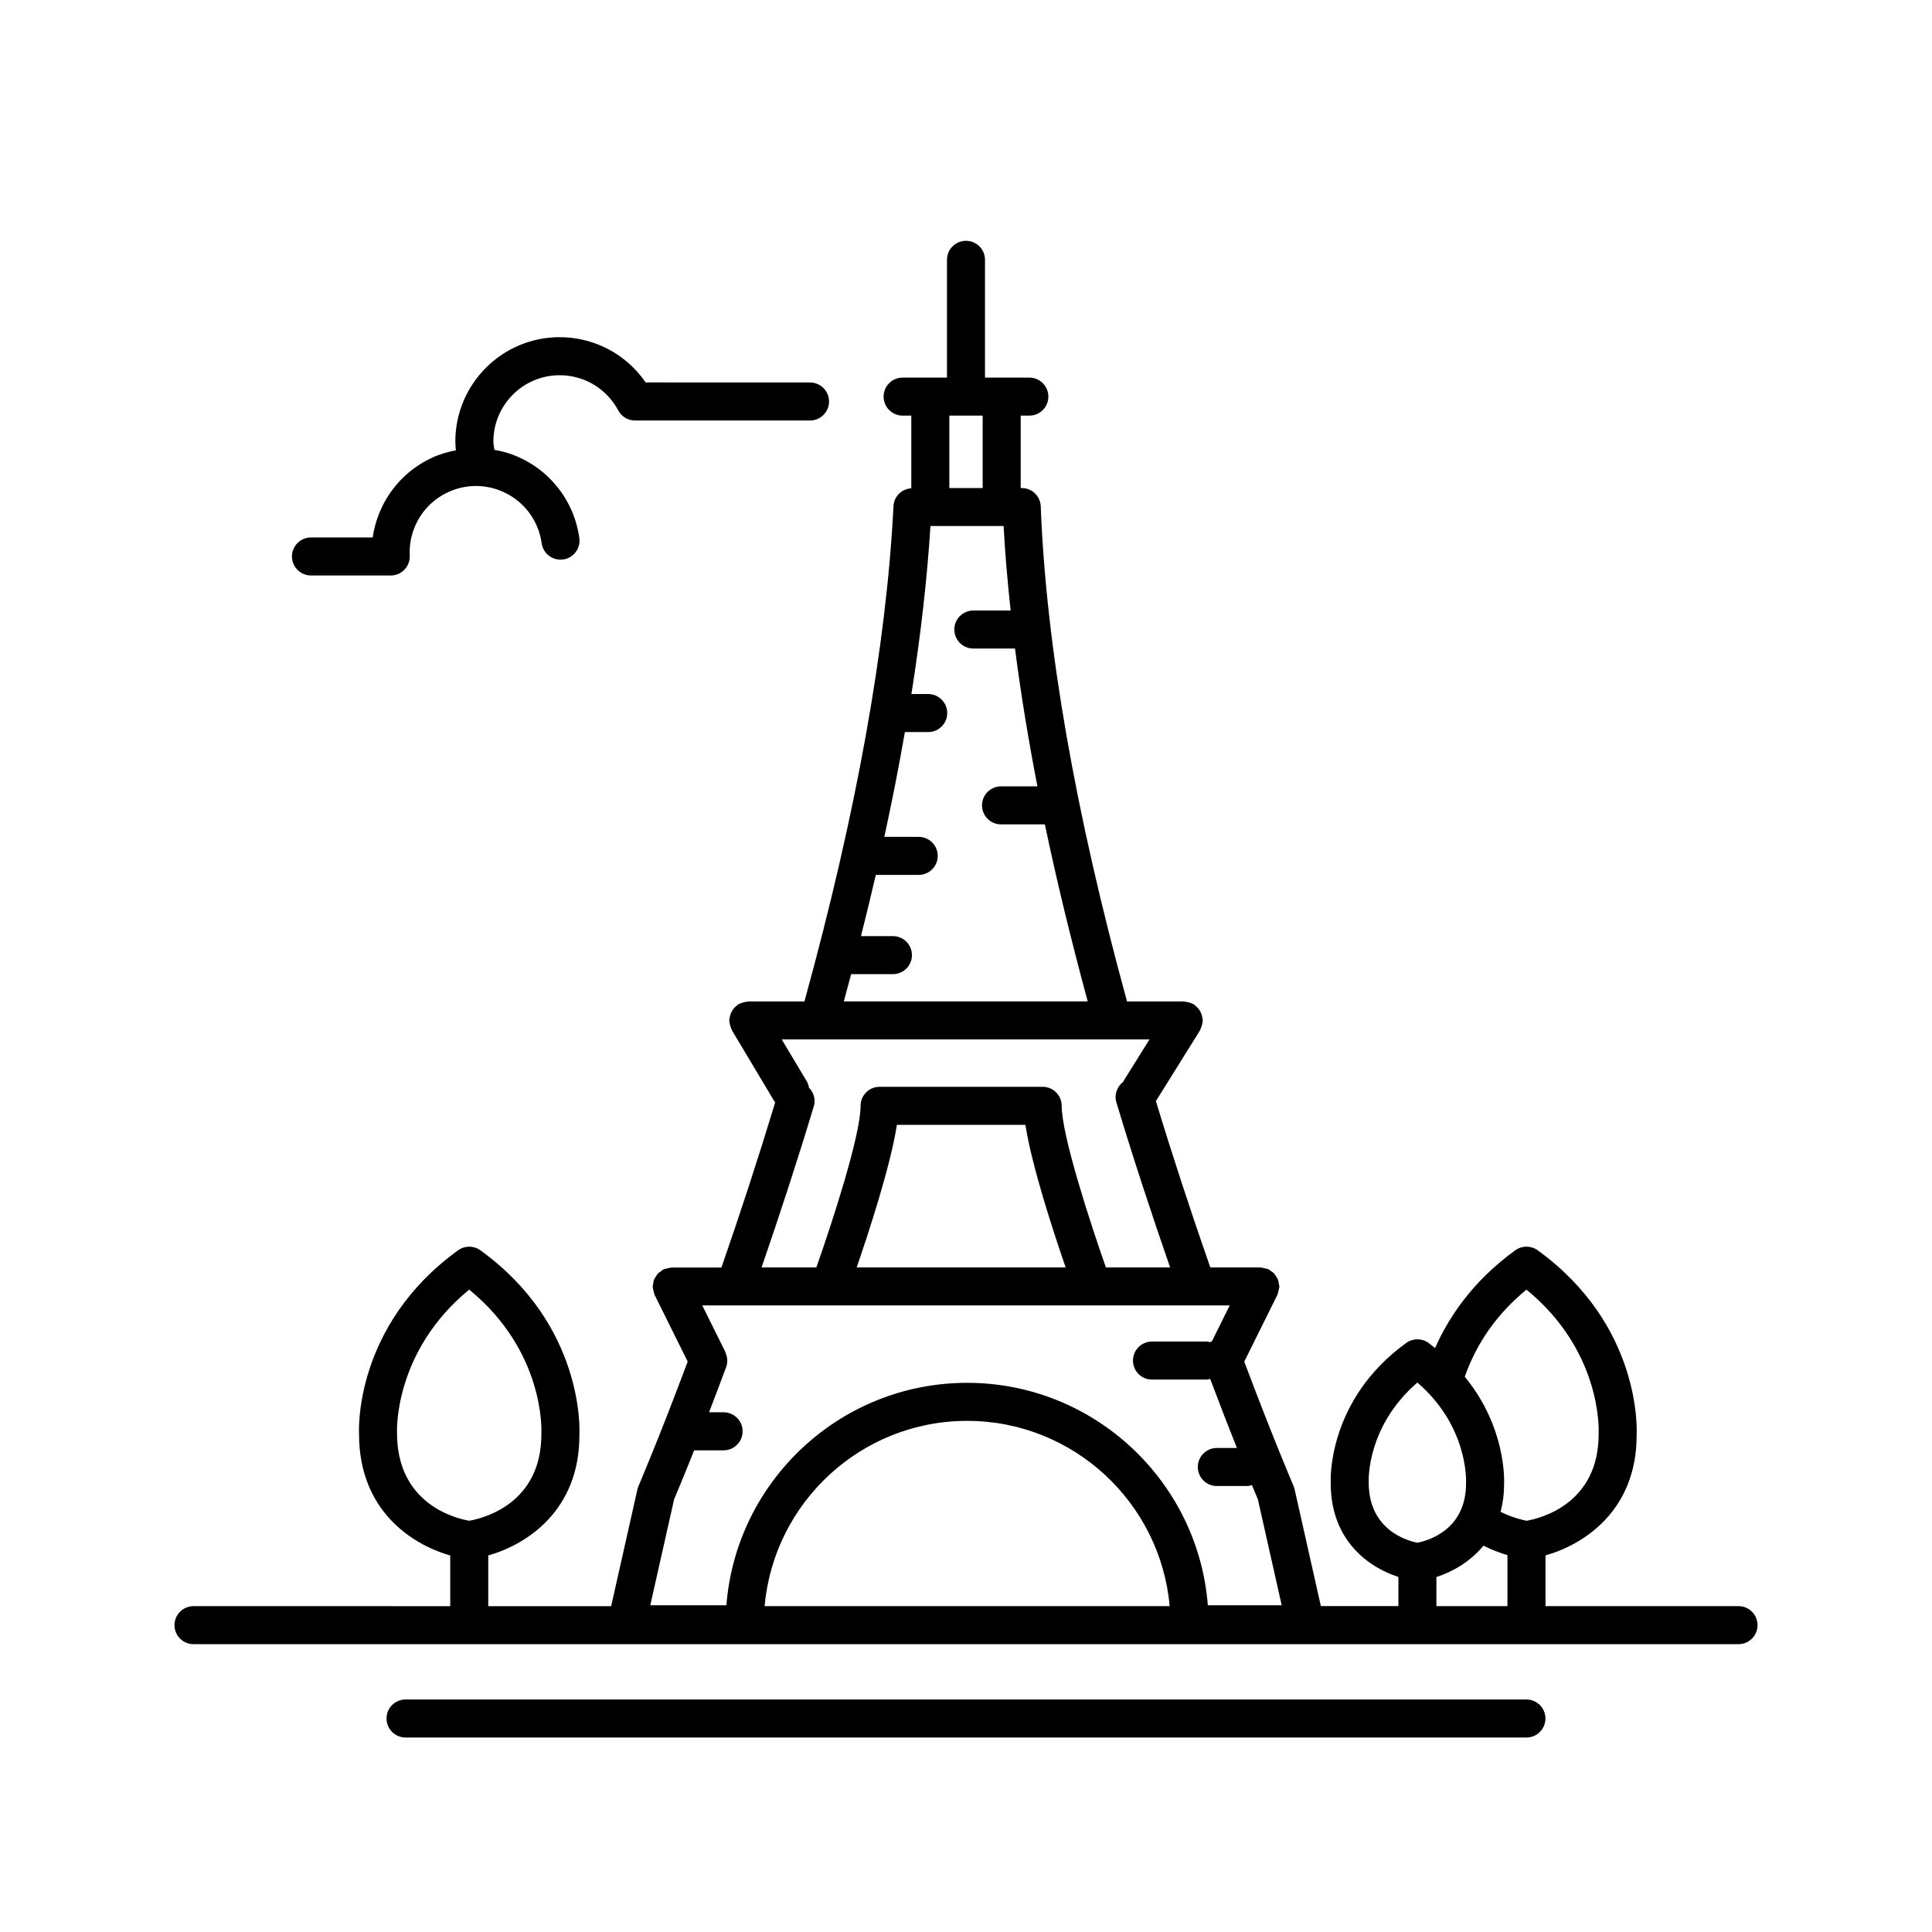
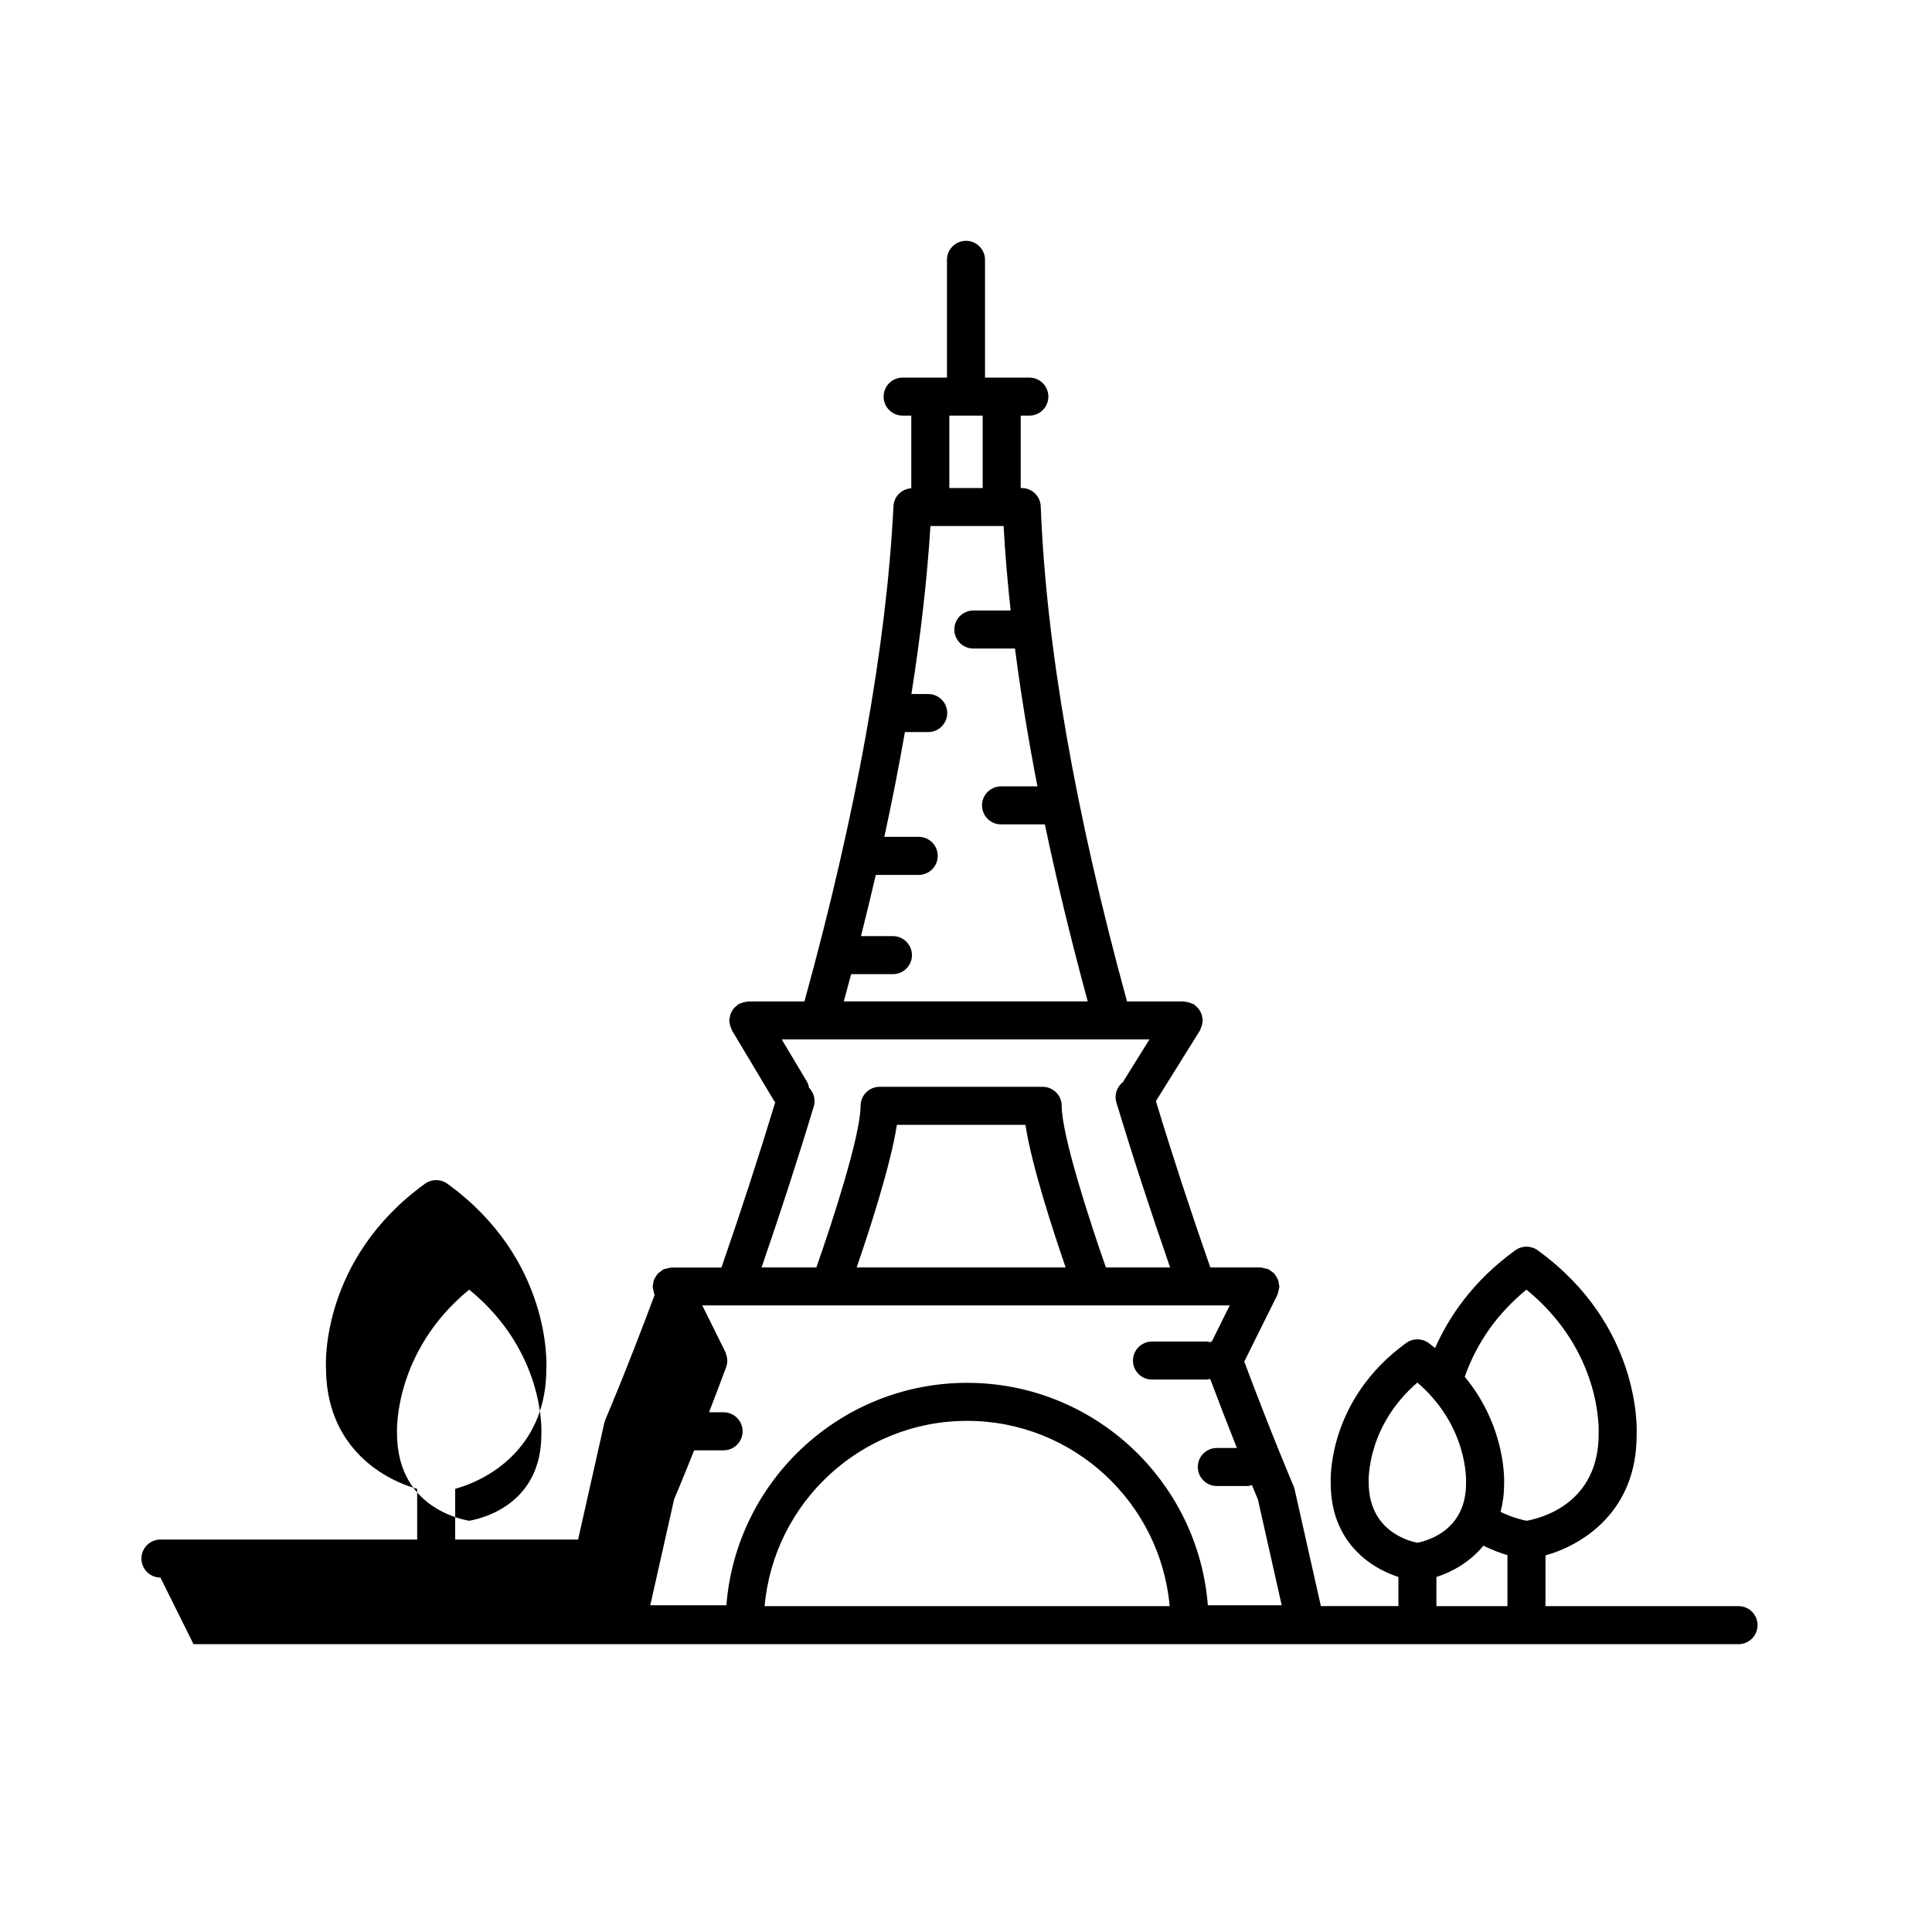
<svg xmlns="http://www.w3.org/2000/svg" fill="#000000" width="800px" height="800px" version="1.1" viewBox="144 144 512 512">
  <g>
-     <path d="m195.28 579.72h409.45c2.781 0 5.039-2.258 5.039-5.039s-2.258-5.039-5.039-5.039h-51.16v-13.441c10.207-2.875 24.238-11.945 24.156-31.992 0.066-1.176 1.266-28.988-26.242-48.879-1.762-1.273-4.141-1.273-5.906 0-11.41 8.246-17.73 17.898-21.27 25.926-0.578-0.453-1.113-0.922-1.727-1.367-1.762-1.273-4.141-1.273-5.906 0-20.984 15.168-20.062 36.5-20.02 37.105-0.051 15.23 10.062 22.383 17.938 24.918v7.723h-20.547l-6.961-30.949c-0.07-0.309-0.168-0.598-0.289-0.887-0.055-0.133-5.445-12.699-13.055-32.953l8.777-17.688c0.02-0.047 0.016-0.098 0.035-0.141 0.141-0.309 0.188-0.648 0.266-0.988 0.074-0.324 0.188-0.637 0.195-0.961 0-0.051 0.031-0.098 0.031-0.145 0-0.258-0.109-0.473-0.145-0.719-0.055-0.359-0.086-0.715-0.211-1.055-0.117-0.309-0.301-0.559-0.473-0.832-0.172-0.277-0.312-0.555-0.535-0.797-0.25-0.273-0.562-0.465-0.867-0.672-0.195-0.137-0.344-0.328-0.562-0.438-0.047-0.02-0.098-0.016-0.141-0.035-0.309-0.141-0.645-0.188-0.977-0.262-0.328-0.074-0.645-0.188-0.977-0.195-0.051 0-0.09-0.031-0.141-0.031h-13.273c-5.18-14.828-10.027-29.613-14.418-44.082l11.668-18.711c0.07-0.117 0.074-0.246 0.137-0.363 0.156-0.297 0.258-0.609 0.352-0.938 0.098-0.332 0.176-0.648 0.203-0.988 0.012-0.133 0.074-0.242 0.074-0.379 0-0.191-0.09-0.352-0.109-0.539-0.039-0.348-0.098-0.672-0.203-1.004-0.102-0.309-0.23-0.59-0.387-0.867-0.156-0.281-0.324-0.535-0.527-0.785-0.223-0.266-0.469-0.488-0.742-0.699-0.145-0.117-0.238-0.277-0.402-0.383-0.129-0.074-0.258-0.074-0.375-0.133-0.297-0.156-0.605-0.258-0.938-0.348-0.332-0.098-0.648-0.176-0.988-0.203-0.133-0.012-0.242-0.074-0.379-0.074h-15.035c-13.73-50.082-21.445-94.242-22.867-131.21-0.105-2.707-2.324-4.84-5.031-4.84h-0.281v-19.195h2.297c2.781 0 5.039-2.258 5.039-5.039s-2.258-5.039-5.039-5.039h-11.754v-31.207c0-2.781-2.258-5.039-5.039-5.039s-5.039 2.258-5.039 5.039v31.207h-11.754c-2.781 0-5.039 2.258-5.039 5.039s2.258 5.039 5.039 5.039h2.297v19.254c-2.535 0.16-4.594 2.152-4.719 4.727-1.867 37.109-9.836 81.285-23.598 131.27h-14.898c-0.117 0-0.211 0.059-0.328 0.066-0.344 0.02-0.664 0.109-1.004 0.203-0.328 0.09-0.641 0.18-0.938 0.332-0.105 0.055-0.223 0.055-0.324 0.117-0.176 0.105-0.281 0.277-0.441 0.402-0.277 0.211-0.527 0.422-0.754 0.684-0.211 0.246-0.379 0.516-0.535 0.797-0.156 0.277-0.297 0.551-0.398 0.852-0.109 0.332-0.16 0.664-0.207 1.012-0.023 0.195-0.117 0.371-0.117 0.578 0 0.117 0.059 0.215 0.066 0.332 0.02 0.336 0.105 0.656 0.203 0.988 0.09 0.328 0.18 0.645 0.332 0.941 0.051 0.105 0.055 0.223 0.117 0.324l11.184 18.711c0.086 0.141 0.203 0.246 0.301 0.379-4.375 14.438-9.164 29.129-14.258 43.793h-13.199c-0.051 0-0.09 0.023-0.141 0.031-0.328 0.012-0.648 0.121-0.977 0.195-0.332 0.082-0.676 0.121-0.977 0.262-0.047 0.02-0.098 0.016-0.141 0.035-0.223 0.109-0.367 0.301-0.562 0.438-0.309 0.211-0.613 0.402-0.867 0.672-0.223 0.242-0.367 0.52-0.535 0.797-0.172 0.273-0.359 0.527-0.473 0.832-0.133 0.336-0.16 0.695-0.211 1.055-0.035 0.246-0.145 0.465-0.145 0.719 0 0.051 0.031 0.098 0.031 0.145 0.012 0.328 0.121 0.641 0.195 0.961 0.082 0.336 0.121 0.68 0.266 0.988 0.02 0.047 0.016 0.098 0.035 0.141l8.762 17.648c-7.613 20.367-12.977 32.859-13.035 32.988-0.121 0.289-0.215 0.586-0.289 0.887l-6.961 30.949h-32.57v-13.441c10.207-2.875 24.238-11.945 24.156-31.992 0.066-1.176 1.258-28.988-26.242-48.879-1.762-1.273-4.141-1.273-5.906 0-27.508 19.891-26.309 47.707-26.25 48.586-0.07 20.305 13.957 29.402 24.164 32.285v13.441l-68.035-0.004c-2.781 0-5.039 2.258-5.039 5.039s2.258 5.035 5.039 5.035zm348.21-10.078h-18.828v-7.719c4.141-1.328 8.887-3.945 12.465-8.297 2.359 1.168 4.555 1.969 6.363 2.5zm5.039-83.875c19.887 16.281 19.18 37.012 19.129 38.184 0.066 18.539-15.32 22.406-19.098 23.07-1.152-0.223-3.875-0.875-6.891-2.367 0.586-2.215 0.938-4.644 0.926-7.359 0.039-0.73 0.656-14.988-10.418-28.445 3.156-8.969 8.598-16.738 16.352-23.082zm-41.809 51.004c-0.031-0.641-0.465-14.852 12.902-26.379 13.371 11.527 12.93 25.762 12.898 26.648 0.039 12.383-10.012 15.234-12.906 15.801-2.699-0.535-12.934-3.367-12.895-16.07zm-160.09 32.871c2.449-27.477 25.566-49.098 53.672-49.098 28.102 0 51.223 21.617 53.672 49.098zm48.953-315.5h8.836v19.195h-8.836zm-26.02 148.02h11.07c2.781 0 5.039-2.258 5.039-5.039s-2.258-5.039-5.039-5.039h-8.469c1.379-5.481 2.699-10.898 3.934-16.227h11.371c2.781 0 5.039-2.258 5.039-5.039s-2.258-5.039-5.039-5.039h-9.113c2.07-9.527 3.875-18.773 5.453-27.773h6.176c2.781 0 5.039-2.258 5.039-5.039s-2.258-5.039-5.039-5.039h-4.453c2.481-15.719 4.172-30.586 5.047-44.527h19.387c0.371 7.188 1.039 14.711 1.859 22.395h-9.879c-2.781 0-5.039 2.258-5.039 5.039s2.258 5.039 5.039 5.039h11.039c1.492 11.652 3.488 23.855 5.941 36.52h-9.645c-2.781 0-5.039 2.258-5.039 5.039s2.258 5.039 5.039 5.039h11.621c3.129 14.977 6.953 30.66 11.355 46.91h-64.641c0.66-2.418 1.316-4.828 1.945-7.219zm-9.895 35.012c0.543-1.812-0.039-3.648-1.27-4.918-0.105-0.586-0.277-1.164-0.605-1.707l-6.625-11.09h9.863 0.016 0.016 87.562l-6.867 11.008c-0.047 0.07-0.047 0.156-0.086 0.23-1.637 1.234-2.445 3.367-1.82 5.441 4.316 14.332 9.141 29.031 14.234 43.746h-17.008c-4.109-11.688-11.719-34.949-11.719-42.828 0-2.781-2.258-5.039-5.039-5.039h-43.215c-2.781 0-5.039 2.258-5.039 5.039 0 7.883-7.609 31.141-11.719 42.828h-14.52c4.922-14.309 9.609-28.641 13.84-42.711zm66.742 42.711h-55.387c3.34-9.691 9.012-27.074 10.66-37.789h34.066c1.645 10.719 7.316 28.102 10.66 37.789zm-103.77 61.465c0.578-1.367 2.516-5.965 5.316-13h7.805c2.781 0 5.039-2.258 5.039-5.039s-2.258-5.039-5.039-5.039h-3.859c1.406-3.641 2.906-7.594 4.519-11.934 0.438-1.152 0.418-2.449-0.082-3.664-0.031-0.074-0.031-0.156-0.059-0.227-0.016-0.035-0.012-0.082-0.031-0.117l-6.141-12.375h8.676 0.016 0.016 131.07l-4.684 9.441c-0.168 0.105-0.348 0.188-0.5 0.309-0.301-0.055-0.574-0.18-0.891-0.18h-14.523c-2.781 0-5.039 2.258-5.039 5.039s2.258 5.039 5.039 5.039h14.523c0.316 0 0.594-0.125 0.898-0.18 2.699 7.168 5.098 13.332 7.082 18.309h-5.324c-2.781 0-5.039 2.258-5.039 5.039s2.258 5.039 5.039 5.039h8.051c0.441 0 0.84-0.145 1.25-0.25 0.777 1.867 1.32 3.164 1.586 3.789l6.312 28.066h-19.574c-2.582-32.938-30.203-58.949-63.793-58.949-33.59 0-61.219 26.012-63.797 58.949h-20.172zm-73.43-17.699c-0.012-0.223-0.926-21.434 19.133-37.891 19.887 16.281 19.18 37.012 19.129 38.184 0.066 18.555-15.348 22.41-19.129 23.074-3.785-0.664-19.195-4.539-19.133-23.367z" />
-     <path d="m251.47 594.38c-2.781 0-5.039 2.258-5.039 5.039s2.258 5.039 5.039 5.039h297.05c2.781 0 5.039-2.258 5.039-5.039s-2.258-5.039-5.039-5.039z" />
-     <path d="m226.41 296.51h21.141c1.379 0 2.699-0.562 3.648-1.566 0.953-0.996 1.449-2.344 1.387-3.723-0.117-2.348 0.238-4.664 1.055-6.891 1.613-4.41 4.848-7.918 9.105-9.895 4.254-1.977 9.027-2.176 13.438-0.559 6.117 2.238 10.469 7.637 11.367 14.098 0.383 2.754 2.902 4.656 5.684 4.297 2.754-0.383 4.68-2.926 4.297-5.684-1.41-10.152-8.262-18.652-17.887-22.168-1.516-0.555-3.066-0.918-4.625-1.199-0.09-0.742-0.266-1.465-0.266-2.215 0-9.688 7.879-17.566 17.566-17.566 6.508 0 12.461 3.57 15.523 9.332 0.875 1.648 2.586 2.672 4.449 2.672h46.371c2.781 0 5.039-2.258 5.039-5.039s-2.258-5.039-5.039-5.039l-43.555-0.008c-5.125-7.473-13.602-12-22.793-12-15.242 0-27.645 12.398-27.645 27.645 0 0.781 0.074 1.551 0.141 2.328-2.152 0.43-4.273 1.023-6.312 1.969-6.699 3.109-11.785 8.637-14.324 15.566-0.664 1.82-1.137 3.68-1.41 5.566h-16.355c-2.781 0-5.039 2.258-5.039 5.039 0.004 2.781 2.258 5.039 5.039 5.039z" />
+     <path d="m195.28 579.72h409.45c2.781 0 5.039-2.258 5.039-5.039s-2.258-5.039-5.039-5.039h-51.16v-13.441c10.207-2.875 24.238-11.945 24.156-31.992 0.066-1.176 1.266-28.988-26.242-48.879-1.762-1.273-4.141-1.273-5.906 0-11.41 8.246-17.73 17.898-21.27 25.926-0.578-0.453-1.113-0.922-1.727-1.367-1.762-1.273-4.141-1.273-5.906 0-20.984 15.168-20.062 36.5-20.02 37.105-0.051 15.23 10.062 22.383 17.938 24.918v7.723h-20.547l-6.961-30.949c-0.07-0.309-0.168-0.598-0.289-0.887-0.055-0.133-5.445-12.699-13.055-32.953l8.777-17.688c0.02-0.047 0.016-0.098 0.035-0.141 0.141-0.309 0.188-0.648 0.266-0.988 0.074-0.324 0.188-0.637 0.195-0.961 0-0.051 0.031-0.098 0.031-0.145 0-0.258-0.109-0.473-0.145-0.719-0.055-0.359-0.086-0.715-0.211-1.055-0.117-0.309-0.301-0.559-0.473-0.832-0.172-0.277-0.312-0.555-0.535-0.797-0.25-0.273-0.562-0.465-0.867-0.672-0.195-0.137-0.344-0.328-0.562-0.438-0.047-0.02-0.098-0.016-0.141-0.035-0.309-0.141-0.645-0.188-0.977-0.262-0.328-0.074-0.645-0.188-0.977-0.195-0.051 0-0.09-0.031-0.141-0.031h-13.273c-5.18-14.828-10.027-29.613-14.418-44.082l11.668-18.711c0.07-0.117 0.074-0.246 0.137-0.363 0.156-0.297 0.258-0.609 0.352-0.938 0.098-0.332 0.176-0.648 0.203-0.988 0.012-0.133 0.074-0.242 0.074-0.379 0-0.191-0.09-0.352-0.109-0.539-0.039-0.348-0.098-0.672-0.203-1.004-0.102-0.309-0.23-0.59-0.387-0.867-0.156-0.281-0.324-0.535-0.527-0.785-0.223-0.266-0.469-0.488-0.742-0.699-0.145-0.117-0.238-0.277-0.402-0.383-0.129-0.074-0.258-0.074-0.375-0.133-0.297-0.156-0.605-0.258-0.938-0.348-0.332-0.098-0.648-0.176-0.988-0.203-0.133-0.012-0.242-0.074-0.379-0.074h-15.035c-13.73-50.082-21.445-94.242-22.867-131.21-0.105-2.707-2.324-4.84-5.031-4.84h-0.281v-19.195h2.297c2.781 0 5.039-2.258 5.039-5.039s-2.258-5.039-5.039-5.039h-11.754v-31.207c0-2.781-2.258-5.039-5.039-5.039s-5.039 2.258-5.039 5.039v31.207h-11.754c-2.781 0-5.039 2.258-5.039 5.039s2.258 5.039 5.039 5.039h2.297v19.254c-2.535 0.16-4.594 2.152-4.719 4.727-1.867 37.109-9.836 81.285-23.598 131.27h-14.898c-0.117 0-0.211 0.059-0.328 0.066-0.344 0.02-0.664 0.109-1.004 0.203-0.328 0.09-0.641 0.18-0.938 0.332-0.105 0.055-0.223 0.055-0.324 0.117-0.176 0.105-0.281 0.277-0.441 0.402-0.277 0.211-0.527 0.422-0.754 0.684-0.211 0.246-0.379 0.516-0.535 0.797-0.156 0.277-0.297 0.551-0.398 0.852-0.109 0.332-0.16 0.664-0.207 1.012-0.023 0.195-0.117 0.371-0.117 0.578 0 0.117 0.059 0.215 0.066 0.332 0.02 0.336 0.105 0.656 0.203 0.988 0.09 0.328 0.18 0.645 0.332 0.941 0.051 0.105 0.055 0.223 0.117 0.324l11.184 18.711c0.086 0.141 0.203 0.246 0.301 0.379-4.375 14.438-9.164 29.129-14.258 43.793h-13.199c-0.051 0-0.09 0.023-0.141 0.031-0.328 0.012-0.648 0.121-0.977 0.195-0.332 0.082-0.676 0.121-0.977 0.262-0.047 0.02-0.098 0.016-0.141 0.035-0.223 0.109-0.367 0.301-0.562 0.438-0.309 0.211-0.613 0.402-0.867 0.672-0.223 0.242-0.367 0.52-0.535 0.797-0.172 0.273-0.359 0.527-0.473 0.832-0.133 0.336-0.16 0.695-0.211 1.055-0.035 0.246-0.145 0.465-0.145 0.719 0 0.051 0.031 0.098 0.031 0.145 0.012 0.328 0.121 0.641 0.195 0.961 0.082 0.336 0.121 0.68 0.266 0.988 0.02 0.047 0.016 0.098 0.035 0.141c-7.613 20.367-12.977 32.859-13.035 32.988-0.121 0.289-0.215 0.586-0.289 0.887l-6.961 30.949h-32.57v-13.441c10.207-2.875 24.238-11.945 24.156-31.992 0.066-1.176 1.258-28.988-26.242-48.879-1.762-1.273-4.141-1.273-5.906 0-27.508 19.891-26.309 47.707-26.25 48.586-0.07 20.305 13.957 29.402 24.164 32.285v13.441l-68.035-0.004c-2.781 0-5.039 2.258-5.039 5.039s2.258 5.035 5.039 5.035zm348.21-10.078h-18.828v-7.719c4.141-1.328 8.887-3.945 12.465-8.297 2.359 1.168 4.555 1.969 6.363 2.5zm5.039-83.875c19.887 16.281 19.18 37.012 19.129 38.184 0.066 18.539-15.32 22.406-19.098 23.07-1.152-0.223-3.875-0.875-6.891-2.367 0.586-2.215 0.938-4.644 0.926-7.359 0.039-0.73 0.656-14.988-10.418-28.445 3.156-8.969 8.598-16.738 16.352-23.082zm-41.809 51.004c-0.031-0.641-0.465-14.852 12.902-26.379 13.371 11.527 12.93 25.762 12.898 26.648 0.039 12.383-10.012 15.234-12.906 15.801-2.699-0.535-12.934-3.367-12.895-16.07zm-160.09 32.871c2.449-27.477 25.566-49.098 53.672-49.098 28.102 0 51.223 21.617 53.672 49.098zm48.953-315.5h8.836v19.195h-8.836zm-26.02 148.02h11.07c2.781 0 5.039-2.258 5.039-5.039s-2.258-5.039-5.039-5.039h-8.469c1.379-5.481 2.699-10.898 3.934-16.227h11.371c2.781 0 5.039-2.258 5.039-5.039s-2.258-5.039-5.039-5.039h-9.113c2.07-9.527 3.875-18.773 5.453-27.773h6.176c2.781 0 5.039-2.258 5.039-5.039s-2.258-5.039-5.039-5.039h-4.453c2.481-15.719 4.172-30.586 5.047-44.527h19.387c0.371 7.188 1.039 14.711 1.859 22.395h-9.879c-2.781 0-5.039 2.258-5.039 5.039s2.258 5.039 5.039 5.039h11.039c1.492 11.652 3.488 23.855 5.941 36.52h-9.645c-2.781 0-5.039 2.258-5.039 5.039s2.258 5.039 5.039 5.039h11.621c3.129 14.977 6.953 30.66 11.355 46.91h-64.641c0.66-2.418 1.316-4.828 1.945-7.219zm-9.895 35.012c0.543-1.812-0.039-3.648-1.27-4.918-0.105-0.586-0.277-1.164-0.605-1.707l-6.625-11.09h9.863 0.016 0.016 87.562l-6.867 11.008c-0.047 0.07-0.047 0.156-0.086 0.23-1.637 1.234-2.445 3.367-1.82 5.441 4.316 14.332 9.141 29.031 14.234 43.746h-17.008c-4.109-11.688-11.719-34.949-11.719-42.828 0-2.781-2.258-5.039-5.039-5.039h-43.215c-2.781 0-5.039 2.258-5.039 5.039 0 7.883-7.609 31.141-11.719 42.828h-14.52c4.922-14.309 9.609-28.641 13.84-42.711zm66.742 42.711h-55.387c3.34-9.691 9.012-27.074 10.66-37.789h34.066c1.645 10.719 7.316 28.102 10.66 37.789zm-103.77 61.465c0.578-1.367 2.516-5.965 5.316-13h7.805c2.781 0 5.039-2.258 5.039-5.039s-2.258-5.039-5.039-5.039h-3.859c1.406-3.641 2.906-7.594 4.519-11.934 0.438-1.152 0.418-2.449-0.082-3.664-0.031-0.074-0.031-0.156-0.059-0.227-0.016-0.035-0.012-0.082-0.031-0.117l-6.141-12.375h8.676 0.016 0.016 131.07l-4.684 9.441c-0.168 0.105-0.348 0.188-0.5 0.309-0.301-0.055-0.574-0.18-0.891-0.18h-14.523c-2.781 0-5.039 2.258-5.039 5.039s2.258 5.039 5.039 5.039h14.523c0.316 0 0.594-0.125 0.898-0.18 2.699 7.168 5.098 13.332 7.082 18.309h-5.324c-2.781 0-5.039 2.258-5.039 5.039s2.258 5.039 5.039 5.039h8.051c0.441 0 0.84-0.145 1.25-0.25 0.777 1.867 1.32 3.164 1.586 3.789l6.312 28.066h-19.574c-2.582-32.938-30.203-58.949-63.793-58.949-33.59 0-61.219 26.012-63.797 58.949h-20.172zm-73.43-17.699c-0.012-0.223-0.926-21.434 19.133-37.891 19.887 16.281 19.18 37.012 19.129 38.184 0.066 18.555-15.348 22.41-19.129 23.074-3.785-0.664-19.195-4.539-19.133-23.367z" />
  </g>
</svg>